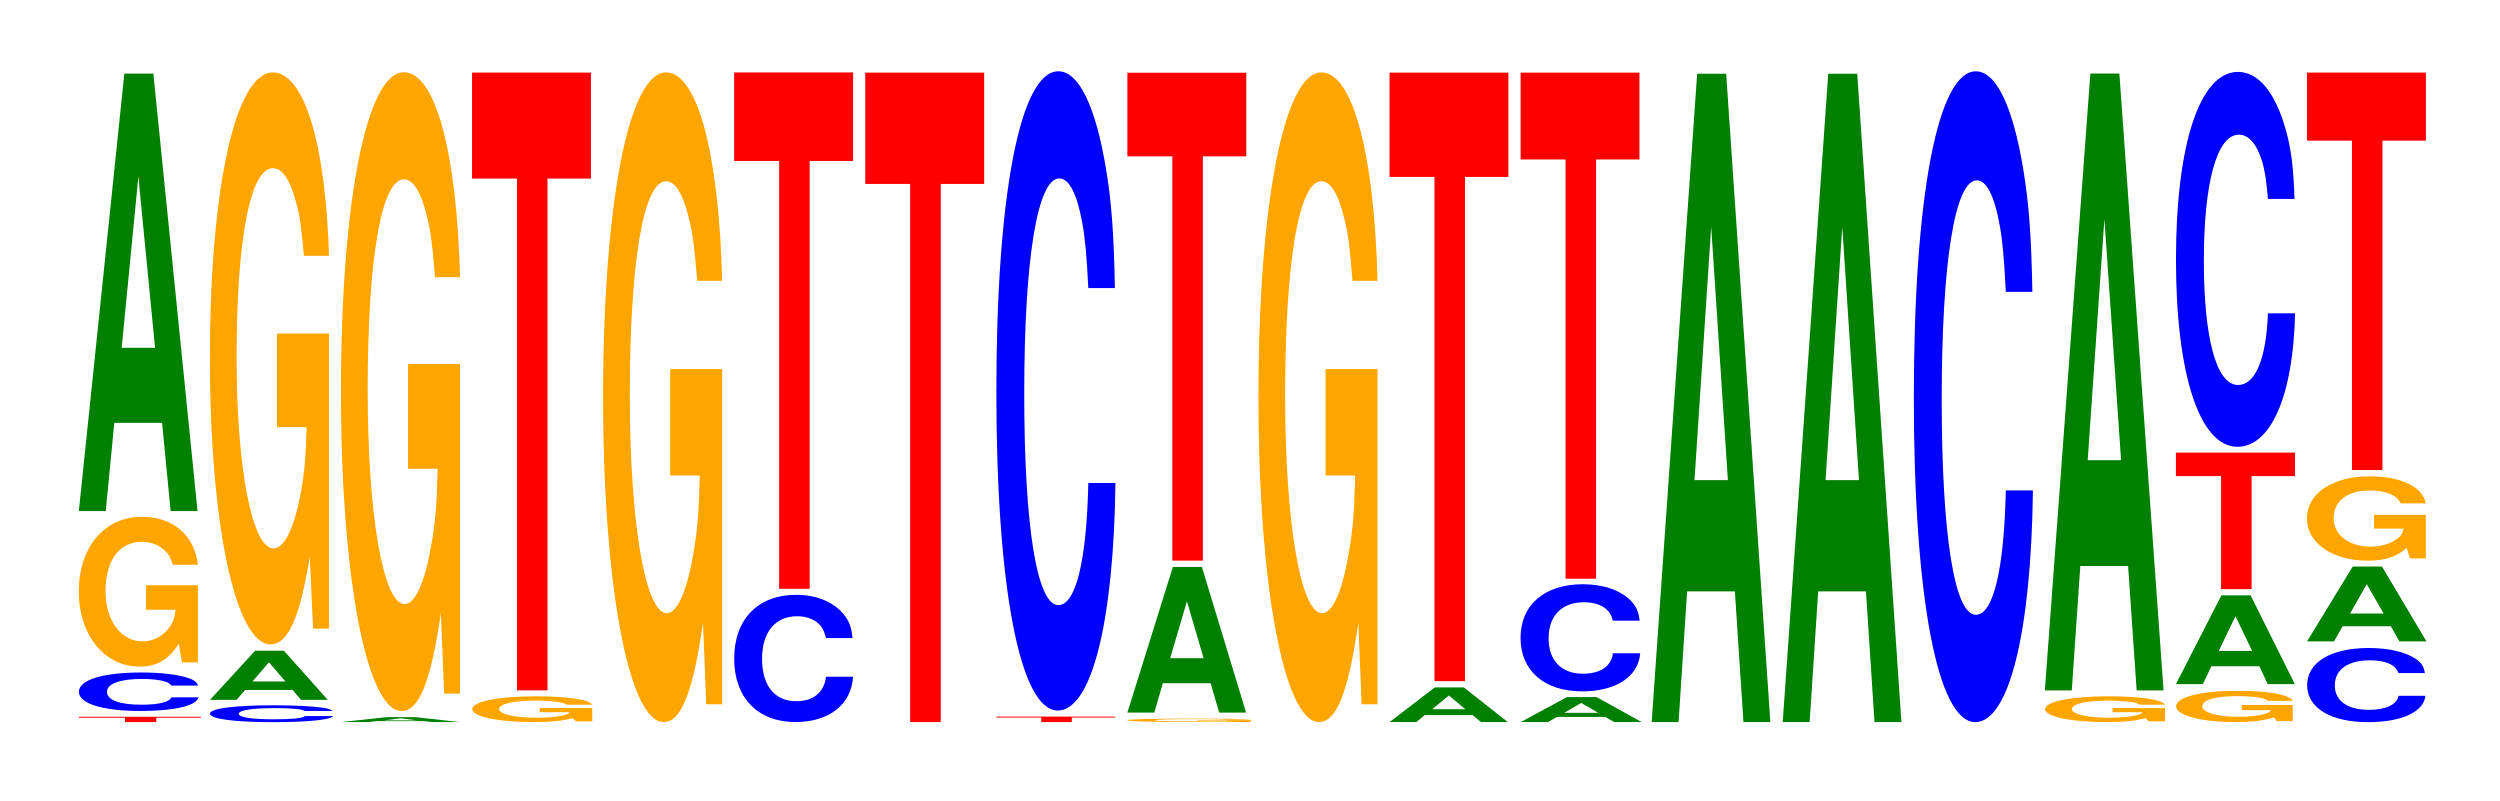
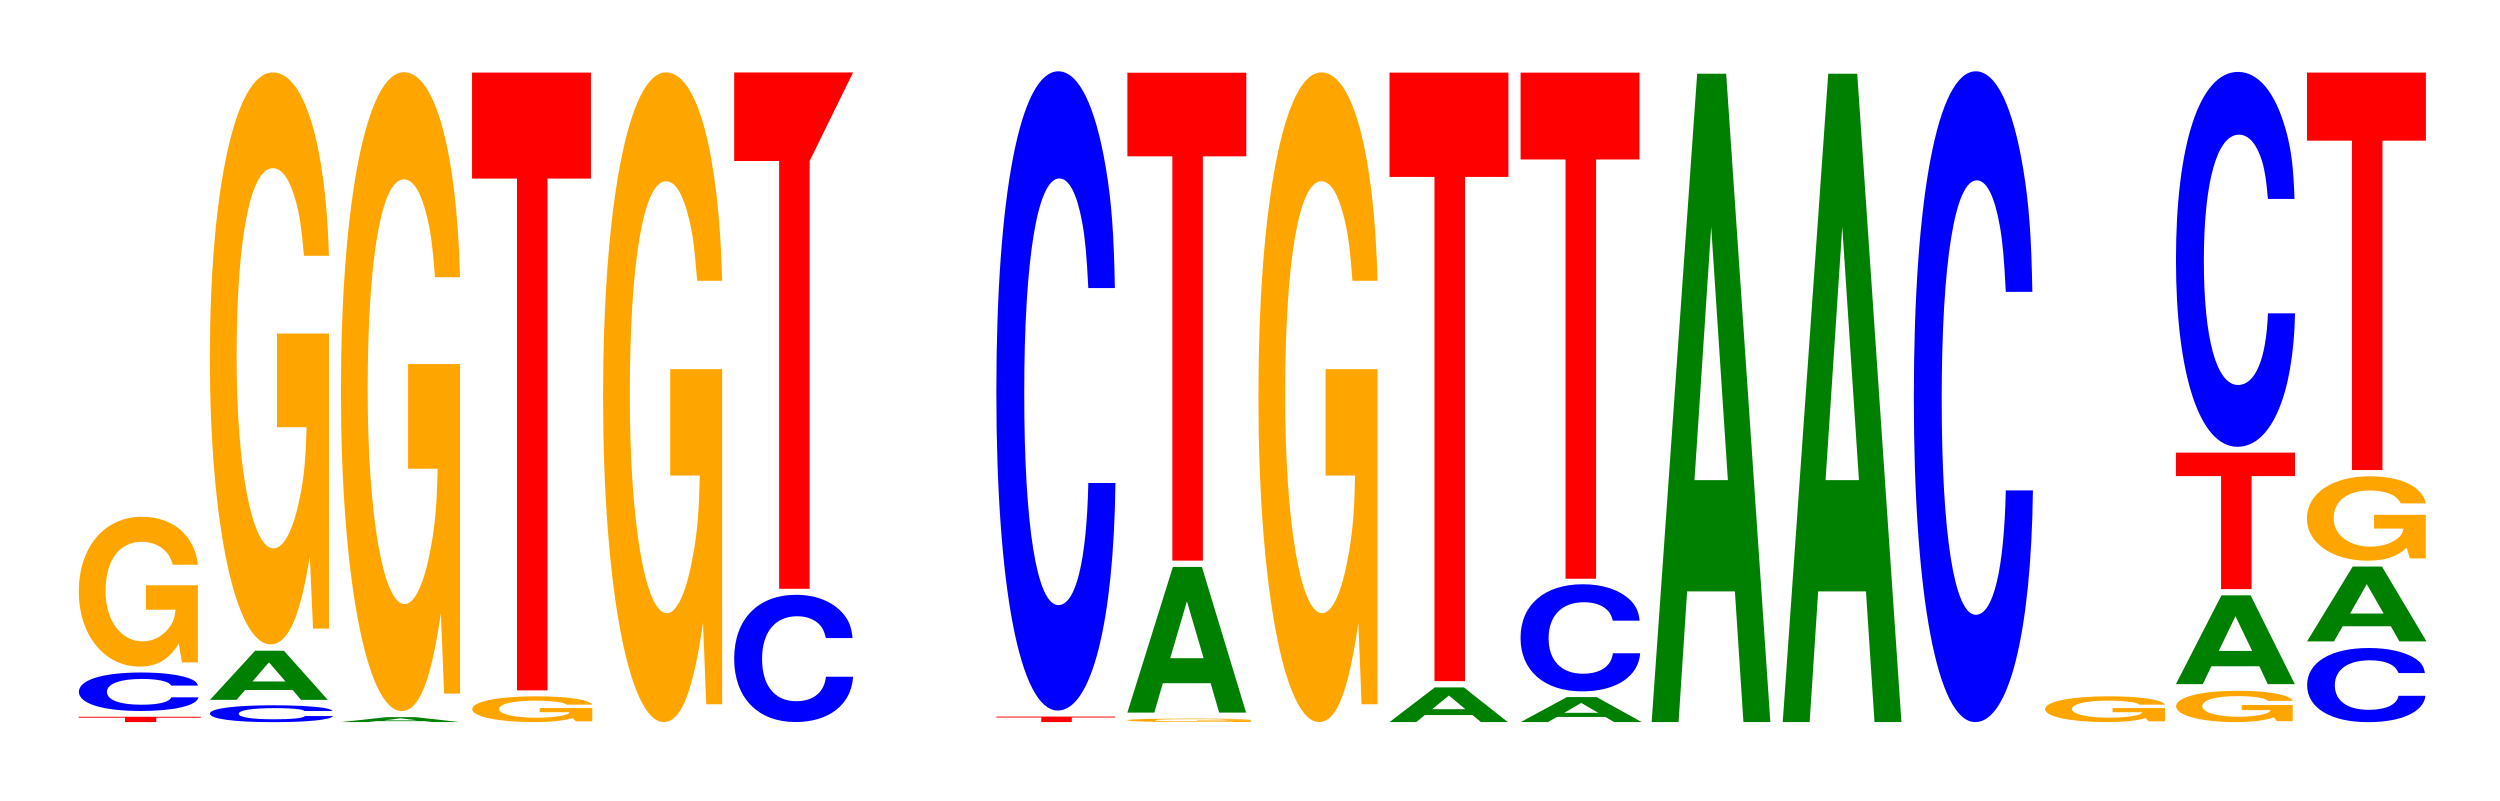
<svg xmlns="http://www.w3.org/2000/svg" xmlns:xlink="http://www.w3.org/1999/xlink" width="206pt" height="66pt" viewBox="0 0 206 66" version="1.1">
  <defs>
    <g>
      <symbol overflow="visible" id="glyph0-0">
        <path style="stroke:none;" d="M 6.625 -0.359 L 10.297 -0.359 L 10.297 -0.438 L 0.234 -0.438 L 0.234 -0.359 L 4.047 -0.359 L 4.047 0 L 6.625 0 Z M 6.625 -0.359 " />
      </symbol>
      <symbol overflow="visible" id="glyph1-0">
        <path style="stroke:none;" d="M 10.484 -2 C 10.406 -2.266 10.203 -2.438 9.734 -2.609 C 8.875 -2.906 7.484 -3.078 5.812 -3.078 C 2.641 -3.078 0.672 -2.469 0.672 -1.484 C 0.672 -0.516 2.625 0.094 5.75 0.094 C 8.531 0.094 10.391 -0.344 10.531 -1.031 L 8.281 -1.031 C 8.156 -0.641 7.234 -0.422 5.812 -0.422 C 4.031 -0.422 2.984 -0.812 2.984 -1.484 C 2.984 -2.156 4.078 -2.547 5.891 -2.547 C 6.688 -2.547 7.344 -2.469 7.781 -2.328 C 8.031 -2.25 8.156 -2.172 8.281 -2 Z M 10.484 -2 " />
      </symbol>
      <symbol overflow="visible" id="glyph2-0">
        <path style="stroke:none;" d="M 10.422 -6.328 L 6.141 -6.328 L 6.141 -4.312 L 8.578 -4.312 C 8.516 -3.656 8.375 -3.25 8.047 -2.828 C 7.516 -2.109 6.719 -1.703 5.859 -1.703 C 4.094 -1.703 2.812 -3.406 2.812 -5.828 C 2.812 -8.375 3.938 -9.906 5.797 -9.906 C 6.562 -9.906 7.203 -9.656 7.688 -9.188 C 8 -8.906 8.156 -8.625 8.359 -8.016 L 10.422 -8.016 C 10.156 -10.438 8.375 -11.969 5.797 -11.969 C 2.719 -11.969 0.609 -9.469 0.609 -5.797 C 0.609 -2.234 2.719 0.375 5.609 0.375 C 7.047 0.375 8.016 -0.188 8.844 -1.516 L 9.109 0.031 L 10.422 0.031 Z M 10.422 -6.328 " />
      </symbol>
      <symbol overflow="visible" id="glyph3-0">
-         <path style="stroke:none;" d="M 7.234 -7.266 L 7.938 0 L 10.156 0 L 6.516 -36.047 L 4.125 -36.047 L 0.375 0 L 2.594 0 L 3.297 -7.266 Z M 6.656 -13.453 L 3.906 -13.453 L 5.281 -27.547 Z M 6.656 -13.453 " />
-       </symbol>
+         </symbol>
      <symbol overflow="visible" id="glyph4-0">
        <path style="stroke:none;" d="M 10.797 -0.875 C 10.719 -0.984 10.516 -1.062 10.016 -1.141 C 9.141 -1.266 7.703 -1.344 5.984 -1.344 C 2.719 -1.344 0.703 -1.078 0.703 -0.656 C 0.703 -0.219 2.703 0.047 5.922 0.047 C 8.781 0.047 10.703 -0.156 10.844 -0.453 L 8.531 -0.453 C 8.391 -0.281 7.453 -0.188 5.984 -0.188 C 4.141 -0.188 3.078 -0.359 3.078 -0.641 C 3.078 -0.938 4.188 -1.109 6.062 -1.109 C 6.891 -1.109 7.562 -1.078 8.016 -1.016 C 8.266 -0.984 8.391 -0.938 8.531 -0.875 Z M 10.797 -0.875 " />
      </symbol>
      <symbol overflow="visible" id="glyph5-0">
        <path style="stroke:none;" d="M 7.188 -0.812 L 7.875 0 L 10.078 0 L 6.469 -4.047 L 4.094 -4.047 L 0.375 0 L 2.562 0 L 3.266 -0.812 Z M 6.594 -1.516 L 3.875 -1.516 L 5.234 -3.094 Z M 6.594 -1.516 " />
      </symbol>
      <symbol overflow="visible" id="glyph6-0">
        <path style="stroke:none;" d="M 10.422 -24.188 L 6.141 -24.188 L 6.141 -16.469 L 8.578 -16.469 C 8.516 -13.938 8.375 -12.406 8.047 -10.797 C 7.516 -8.078 6.719 -6.484 5.859 -6.484 C 4.094 -6.484 2.812 -13.016 2.812 -22.266 C 2.812 -31.953 3.938 -37.812 5.797 -37.812 C 6.562 -37.812 7.203 -36.891 7.688 -35.094 C 8 -33.984 8.156 -32.938 8.359 -30.594 L 10.422 -30.594 C 10.156 -39.844 8.375 -45.703 5.797 -45.703 C 2.719 -45.703 0.609 -36.156 0.609 -22.141 C 0.609 -8.516 2.719 1.422 5.609 1.422 C 7.047 1.422 8.016 -0.734 8.844 -5.797 L 9.109 0.125 L 10.422 0.125 Z M 10.422 -24.188 " />
      </symbol>
      <symbol overflow="visible" id="glyph7-0">
        <path style="stroke:none;" d="M 7.234 -0.078 L 7.938 0 L 10.156 0 L 6.516 -0.406 L 4.125 -0.406 L 0.375 0 L 2.594 0 L 3.297 -0.078 Z M 6.656 -0.141 L 3.906 -0.141 L 5.281 -0.312 Z M 6.656 -0.141 " />
      </symbol>
      <symbol overflow="visible" id="glyph8-0">
        <path style="stroke:none;" d="M 10.422 -27.016 L 6.141 -27.016 L 6.141 -18.391 L 8.578 -18.391 C 8.516 -15.578 8.375 -13.844 8.047 -12.062 C 7.516 -9.031 6.719 -7.234 5.859 -7.234 C 4.094 -7.234 2.812 -14.547 2.812 -24.875 C 2.812 -35.688 3.938 -42.234 5.797 -42.234 C 6.562 -42.234 7.203 -41.203 7.688 -39.203 C 8 -37.969 8.156 -36.797 8.359 -34.172 L 10.422 -34.172 C 10.156 -44.516 8.375 -51.062 5.797 -51.062 C 2.719 -51.062 0.609 -40.375 0.609 -24.734 C 0.609 -9.516 2.719 1.578 5.609 1.578 C 7.047 1.578 8.016 -0.828 8.844 -6.484 L 9.109 0.141 L 10.422 0.141 Z M 10.422 -27.016 " />
      </symbol>
      <symbol overflow="visible" id="glyph9-0">
        <path style="stroke:none;" d="M 10.516 -1.094 L 6.188 -1.094 L 6.188 -0.75 L 8.641 -0.75 C 8.594 -0.625 8.438 -0.562 8.109 -0.484 C 7.578 -0.359 6.766 -0.297 5.906 -0.297 C 4.125 -0.297 2.844 -0.594 2.844 -1 C 2.844 -1.438 3.969 -1.703 5.859 -1.703 C 6.625 -1.703 7.266 -1.656 7.766 -1.578 C 8.078 -1.531 8.234 -1.484 8.422 -1.375 L 10.516 -1.375 C 10.25 -1.797 8.438 -2.062 5.844 -2.062 C 2.734 -2.062 0.625 -1.625 0.625 -1 C 0.625 -0.391 2.75 0.062 5.656 0.062 C 7.109 0.062 8.078 -0.031 8.906 -0.266 L 9.172 0 L 10.516 0 Z M 10.516 -1.094 " />
      </symbol>
      <symbol overflow="visible" id="glyph10-0">
        <path style="stroke:none;" d="M 6.453 -42.172 L 10.031 -42.172 L 10.031 -50.906 L 0.234 -50.906 L 0.234 -42.172 L 3.938 -42.172 L 3.938 0 L 6.453 0 Z M 6.453 -42.172 " />
      </symbol>
      <symbol overflow="visible" id="glyph11-0">
        <path style="stroke:none;" d="M 10.422 -27.469 L 6.141 -27.469 L 6.141 -18.703 L 8.578 -18.703 C 8.516 -15.828 8.375 -14.078 8.047 -12.266 C 7.516 -9.172 6.719 -7.359 5.859 -7.359 C 4.094 -7.359 2.812 -14.781 2.812 -25.297 C 2.812 -36.297 3.938 -42.953 5.797 -42.953 C 6.562 -42.953 7.203 -41.891 7.688 -39.859 C 8 -38.609 8.156 -37.406 8.359 -34.75 L 10.422 -34.75 C 10.156 -45.266 8.375 -51.922 5.797 -51.922 C 2.719 -51.922 0.609 -41.062 0.609 -25.156 C 0.609 -9.672 2.719 1.609 5.609 1.609 C 7.047 1.609 8.016 -0.844 8.844 -6.578 L 9.109 0.141 L 10.422 0.141 Z M 10.422 -27.469 " />
      </symbol>
      <symbol overflow="visible" id="glyph12-0">
        <path style="stroke:none;" d="M 10.422 -6.609 C 10.344 -7.484 10.141 -8.031 9.672 -8.594 C 8.812 -9.609 7.438 -10.172 5.781 -10.172 C 2.625 -10.172 0.672 -8.156 0.672 -4.906 C 0.672 -1.703 2.609 0.312 5.719 0.312 C 8.484 0.312 10.328 -1.125 10.469 -3.422 L 8.234 -3.422 C 8.094 -2.141 7.203 -1.406 5.781 -1.406 C 4 -1.406 2.969 -2.703 2.969 -4.891 C 2.969 -7.094 4.047 -8.406 5.859 -8.406 C 6.641 -8.406 7.297 -8.156 7.734 -7.688 C 7.984 -7.406 8.094 -7.141 8.234 -6.609 Z M 10.422 -6.609 " />
      </symbol>
      <symbol overflow="visible" id="glyph13-0">
-         <path style="stroke:none;" d="M 6.453 -35.25 L 10.031 -35.25 L 10.031 -42.547 L 0.234 -42.547 L 0.234 -35.25 L 3.938 -35.25 L 3.938 0 L 6.453 0 Z M 6.453 -35.25 " />
+         <path style="stroke:none;" d="M 6.453 -35.25 L 10.031 -42.547 L 0.234 -42.547 L 0.234 -35.25 L 3.938 -35.25 L 3.938 0 L 6.453 0 Z M 6.453 -35.25 " />
      </symbol>
      <symbol overflow="visible" id="glyph14-0">
-         <path style="stroke:none;" d="M 6.453 -44.344 L 10.031 -44.344 L 10.031 -53.516 L 0.234 -53.516 L 0.234 -44.344 L 3.938 -44.344 L 3.938 0 L 6.453 0 Z M 6.453 -44.344 " />
-       </symbol>
+         </symbol>
      <symbol overflow="visible" id="glyph15-0">
        <path style="stroke:none;" d="M 6.453 -0.375 L 10.016 -0.375 L 10.016 -0.453 L 0.234 -0.453 L 0.234 -0.375 L 3.938 -0.375 L 3.938 0 L 6.453 0 Z M 6.453 -0.375 " />
      </symbol>
      <symbol overflow="visible" id="glyph16-0">
        <path style="stroke:none;" d="M 10.438 -33.234 C 10.359 -37.578 10.172 -40.344 9.688 -43.172 C 8.828 -48.266 7.453 -51.094 5.781 -51.094 C 2.641 -51.094 0.672 -40.953 0.672 -24.688 C 0.672 -8.547 2.625 1.578 5.734 1.578 C 8.5 1.578 10.344 -5.656 10.484 -17.172 L 8.25 -17.172 C 8.109 -10.75 7.219 -7.109 5.781 -7.109 C 4.016 -7.109 2.969 -13.578 2.969 -24.547 C 2.969 -35.656 4.062 -42.266 5.859 -42.266 C 6.656 -42.266 7.312 -41.031 7.75 -38.609 C 8 -37.234 8.109 -35.922 8.25 -33.234 Z M 10.438 -33.234 " />
      </symbol>
      <symbol overflow="visible" id="glyph17-0">
        <path style="stroke:none;" d="M 10.828 -0.156 L 6.391 -0.156 L 6.391 -0.109 L 8.906 -0.109 C 8.844 -0.078 8.703 -0.078 8.359 -0.062 C 7.812 -0.047 6.984 -0.047 6.094 -0.047 C 4.25 -0.047 2.922 -0.078 2.922 -0.141 C 2.922 -0.203 4.094 -0.234 6.031 -0.234 C 6.828 -0.234 7.5 -0.234 8 -0.219 C 8.312 -0.219 8.484 -0.203 8.688 -0.188 L 10.828 -0.188 C 10.562 -0.25 8.703 -0.281 6.016 -0.281 C 2.812 -0.281 0.641 -0.234 0.641 -0.141 C 0.641 -0.047 2.828 0 5.828 0 C 7.328 0 8.328 0 9.188 -0.031 L 9.453 0 L 10.828 0 Z M 10.828 -0.156 " />
      </symbol>
      <symbol overflow="visible" id="glyph18-0">
        <path style="stroke:none;" d="M 7.234 -2.422 L 7.938 0 L 10.156 0 L 6.516 -12 L 4.125 -12 L 0.375 0 L 2.594 0 L 3.297 -2.422 Z M 6.656 -4.484 L 3.906 -4.484 L 5.281 -9.172 Z M 6.656 -4.484 " />
      </symbol>
      <symbol overflow="visible" id="glyph19-0">
        <path style="stroke:none;" d="M 6.453 -33.312 L 10.031 -33.312 L 10.031 -40.203 L 0.234 -40.203 L 0.234 -33.312 L 3.938 -33.312 L 3.938 0 L 6.453 0 Z M 6.453 -33.312 " />
      </symbol>
      <symbol overflow="visible" id="glyph20-0">
        <path style="stroke:none;" d="M 7.219 -0.578 L 7.906 0 L 10.125 0 L 6.5 -2.859 L 4.109 -2.859 L 0.375 0 L 2.578 0 L 3.281 -0.578 Z M 6.625 -1.062 L 3.891 -1.062 L 5.266 -2.188 Z M 6.625 -1.062 " />
      </symbol>
      <symbol overflow="visible" id="glyph21-0">
        <path style="stroke:none;" d="M 6.453 -41.547 L 10.031 -41.547 L 10.031 -50.141 L 0.234 -50.141 L 0.234 -41.547 L 3.938 -41.547 L 3.938 0 L 6.453 0 Z M 6.453 -41.547 " />
      </symbol>
      <symbol overflow="visible" id="glyph22-0">
        <path style="stroke:none;" d="M 7.359 -0.422 L 8.078 0 L 10.344 0 L 6.625 -2.062 L 4.188 -2.062 L 0.375 0 L 2.625 0 L 3.359 -0.422 Z M 6.766 -0.766 L 3.969 -0.766 L 5.359 -1.578 Z M 6.766 -0.766 " />
      </symbol>
      <symbol overflow="visible" id="glyph23-0">
        <path style="stroke:none;" d="M 10.484 -5.562 C 10.406 -6.297 10.203 -6.75 9.734 -7.234 C 8.875 -8.078 7.484 -8.562 5.812 -8.562 C 2.641 -8.562 0.672 -6.859 0.672 -4.141 C 0.672 -1.438 2.625 0.266 5.75 0.266 C 8.531 0.266 10.391 -0.953 10.531 -2.875 L 8.281 -2.875 C 8.156 -1.797 7.234 -1.188 5.812 -1.188 C 4.031 -1.188 2.984 -2.281 2.984 -4.109 C 2.984 -5.969 4.078 -7.078 5.891 -7.078 C 6.688 -7.078 7.344 -6.875 7.781 -6.469 C 8.031 -6.234 8.156 -6.016 8.281 -5.562 Z M 10.484 -5.562 " />
      </symbol>
      <symbol overflow="visible" id="glyph24-0">
        <path style="stroke:none;" d="M 6.453 -34.547 L 10.031 -34.547 L 10.031 -41.703 L 0.234 -41.703 L 0.234 -34.547 L 3.938 -34.547 L 3.938 0 L 6.453 0 Z M 6.453 -34.547 " />
      </symbol>
      <symbol overflow="visible" id="glyph25-0">
        <path style="stroke:none;" d="M 7.234 -10.766 L 7.938 0 L 10.156 0 L 6.516 -53.422 L 4.125 -53.422 L 0.375 0 L 2.594 0 L 3.297 -10.766 Z M 6.656 -19.938 L 3.906 -19.938 L 5.281 -40.812 Z M 6.656 -19.938 " />
      </symbol>
      <symbol overflow="visible" id="glyph26-0">
        <path style="stroke:none;" d="M 10.438 -33.844 C 10.359 -38.266 10.172 -41.062 9.688 -43.953 C 8.828 -49.141 7.453 -52.016 5.781 -52.016 C 2.641 -52.016 0.672 -41.703 0.672 -25.125 C 0.672 -8.703 2.625 1.609 5.734 1.609 C 8.5 1.609 10.344 -5.75 10.484 -17.484 L 8.25 -17.484 C 8.109 -10.953 7.219 -7.234 5.781 -7.234 C 4.016 -7.234 2.969 -13.828 2.969 -25 C 2.969 -36.297 4.062 -43.031 5.859 -43.031 C 6.656 -43.031 7.312 -41.766 7.75 -39.312 C 8 -37.906 8.109 -36.578 8.25 -33.844 Z M 10.438 -33.844 " />
      </symbol>
      <symbol overflow="visible" id="glyph27-0">
-         <path style="stroke:none;" d="M 7.234 -10.25 L 7.938 0 L 10.156 0 L 6.516 -50.828 L 4.125 -50.828 L 0.375 0 L 2.594 0 L 3.297 -10.25 Z M 6.656 -18.969 L 3.906 -18.969 L 5.281 -38.828 Z M 6.656 -18.969 " />
-       </symbol>
+         </symbol>
      <symbol overflow="visible" id="glyph28-0">
        <path style="stroke:none;" d="M 10.219 -1.328 L 6.016 -1.328 L 6.016 -0.906 L 8.406 -0.906 C 8.359 -0.766 8.203 -0.672 7.891 -0.594 C 7.375 -0.438 6.578 -0.359 5.75 -0.359 C 4.016 -0.359 2.766 -0.719 2.766 -1.219 C 2.766 -1.75 3.859 -2.062 5.688 -2.062 C 6.438 -2.062 7.078 -2.016 7.547 -1.922 C 7.844 -1.859 8 -1.797 8.188 -1.672 L 10.219 -1.672 C 9.969 -2.188 8.203 -2.5 5.672 -2.5 C 2.656 -2.5 0.609 -1.984 0.609 -1.219 C 0.609 -0.469 2.672 0.078 5.5 0.078 C 6.922 0.078 7.859 -0.047 8.672 -0.312 L 8.922 0 L 10.219 0 Z M 10.219 -1.328 " />
      </symbol>
      <symbol overflow="visible" id="glyph29-0">
        <path style="stroke:none;" d="M 7.25 -1.469 L 7.938 0 L 10.172 0 L 6.531 -7.312 L 4.125 -7.312 L 0.375 0 L 2.594 0 L 3.297 -1.469 Z M 6.656 -2.734 L 3.906 -2.734 L 5.281 -5.594 Z M 6.656 -2.734 " />
      </symbol>
      <symbol overflow="visible" id="glyph30-0">
        <path style="stroke:none;" d="M 6.469 -9.312 L 10.047 -9.312 L 10.047 -11.25 L 0.234 -11.25 L 0.234 -9.312 L 3.953 -9.312 L 3.953 0 L 6.469 0 Z M 6.469 -9.312 " />
      </symbol>
      <symbol overflow="visible" id="glyph31-0">
        <path style="stroke:none;" d="M 10.438 -19.484 C 10.359 -22.031 10.172 -23.641 9.688 -25.297 C 8.828 -28.297 7.453 -29.953 5.781 -29.953 C 2.641 -29.953 0.672 -24.016 0.672 -14.469 C 0.672 -5.016 2.625 0.938 5.734 0.938 C 8.5 0.938 10.344 -3.312 10.484 -10.062 L 8.25 -10.062 C 8.109 -6.312 7.219 -4.156 5.781 -4.156 C 4.016 -4.156 2.969 -7.969 2.969 -14.391 C 2.969 -20.891 4.062 -24.781 5.859 -24.781 C 6.656 -24.781 7.312 -24.047 7.75 -22.641 C 8 -21.828 8.109 -21.062 8.25 -19.484 Z M 10.438 -19.484 " />
      </symbol>
      <symbol overflow="visible" id="glyph32-0">
        <path style="stroke:none;" d="M 10.375 -3.859 C 10.297 -4.359 10.109 -4.688 9.641 -5.016 C 8.781 -5.594 7.406 -5.922 5.75 -5.922 C 2.625 -5.922 0.672 -4.75 0.672 -2.859 C 0.672 -0.984 2.609 0.188 5.688 0.188 C 8.453 0.188 10.281 -0.656 10.422 -1.984 L 8.203 -1.984 C 8.062 -1.25 7.172 -0.828 5.75 -0.828 C 3.984 -0.828 2.953 -1.578 2.953 -2.844 C 2.953 -4.141 4.031 -4.906 5.828 -4.906 C 6.625 -4.906 7.281 -4.766 7.703 -4.484 C 7.938 -4.312 8.062 -4.172 8.203 -3.859 Z M 10.375 -3.859 " />
      </symbol>
      <symbol overflow="visible" id="glyph33-0">
        <path style="stroke:none;" d="M 7.281 -1.25 L 7.984 0 L 10.219 0 L 6.547 -6.172 L 4.141 -6.172 L 0.375 0 L 2.594 0 L 3.312 -1.25 Z M 6.688 -2.297 L 3.922 -2.297 L 5.297 -4.719 Z M 6.688 -2.297 " />
      </symbol>
      <symbol overflow="visible" id="glyph34-0">
        <path style="stroke:none;" d="M 10.406 -3.578 L 6.141 -3.578 L 6.141 -2.438 L 8.562 -2.438 C 8.5 -2.062 8.359 -1.828 8.031 -1.594 C 7.516 -1.188 6.703 -0.953 5.859 -0.953 C 4.078 -0.953 2.812 -1.922 2.812 -3.281 C 2.812 -4.719 3.938 -5.578 5.797 -5.578 C 6.562 -5.578 7.203 -5.453 7.688 -5.188 C 8 -5.016 8.156 -4.859 8.344 -4.516 L 10.406 -4.516 C 10.141 -5.891 8.359 -6.75 5.781 -6.75 C 2.703 -6.75 0.609 -5.344 0.609 -3.266 C 0.609 -1.25 2.719 0.203 5.609 0.203 C 7.047 0.203 8.016 -0.109 8.828 -0.859 L 9.094 0.016 L 10.406 0.016 Z M 10.406 -3.578 " />
      </symbol>
      <symbol overflow="visible" id="glyph35-0">
        <path style="stroke:none;" d="M 6.453 -27.141 L 10.031 -27.141 L 10.031 -32.75 L 0.234 -32.75 L 0.234 -27.141 L 3.938 -27.141 L 3.938 0 L 6.453 0 Z M 6.453 -27.141 " />
      </symbol>
    </g>
  </defs>
  <g id="surface1">
    <g style="fill:rgb(100%,0%,0%);fill-opacity:1;">
      <use xlink:href="#glyph0-0" x="6.252" y="59.5" />
    </g>
    <g style="fill:rgb(0%,0%,100%);fill-opacity:1;">
      <use xlink:href="#glyph1-0" x="5.828" y="58.491" />
    </g>
    <g style="fill:rgb(100%,64.647%,0%);fill-opacity:1;">
      <use xlink:href="#glyph2-0" x="5.885" y="54.552" />
    </g>
    <g style="fill:rgb(0%,50.194%,0%);fill-opacity:1;">
      <use xlink:href="#glyph3-0" x="6.121" y="42.111" />
    </g>
    <g style="fill:rgb(0%,0%,100%);fill-opacity:1;">
      <use xlink:href="#glyph4-0" x="16.595" y="59.459" />
    </g>
    <g style="fill:rgb(0%,50.194%,0%);fill-opacity:1;">
      <use xlink:href="#glyph5-0" x="16.928" y="57.669" />
    </g>
    <g style="fill:rgb(100%,64.647%,0%);fill-opacity:1;">
      <use xlink:href="#glyph6-0" x="16.685" y="51.672" />
    </g>
    <g style="fill:rgb(0%,50.194%,0%);fill-opacity:1;">
      <use xlink:href="#glyph7-0" x="27.725" y="59.5" />
    </g>
    <g style="fill:rgb(100%,64.647%,0%);fill-opacity:1;">
      <use xlink:href="#glyph8-0" x="27.485" y="57.014" />
    </g>
    <g style="fill:rgb(100%,64.647%,0%);fill-opacity:1;">
      <use xlink:href="#glyph9-0" x="38.285" y="59.437" />
    </g>
    <g style="fill:rgb(100%,0%,0%);fill-opacity:1;">
      <use xlink:href="#glyph10-0" x="38.663" y="56.887" />
    </g>
    <g style="fill:rgb(100%,64.647%,0%);fill-opacity:1;">
      <use xlink:href="#glyph11-0" x="49.085" y="57.888" />
    </g>
    <g style="fill:rgb(0%,0%,100%);fill-opacity:1;">
      <use xlink:href="#glyph12-0" x="59.825" y="59.185" />
    </g>
    <g style="fill:rgb(100%,0%,0%);fill-opacity:1;">
      <use xlink:href="#glyph13-0" x="60.263" y="48.517" />
    </g>
    <g style="fill:rgb(100%,0%,0%);fill-opacity:1;">
      <use xlink:href="#glyph14-0" x="71.063" y="59.5" />
    </g>
    <g style="fill:rgb(100%,0%,0%);fill-opacity:1;">
      <use xlink:href="#glyph15-0" x="81.863" y="59.5" />
    </g>
    <g style="fill:rgb(0%,0%,100%);fill-opacity:1;">
      <use xlink:href="#glyph16-0" x="81.428" y="56.97" />
    </g>
    <g style="fill:rgb(100%,64.647%,0%);fill-opacity:1;">
      <use xlink:href="#glyph17-0" x="92.243" y="59.493" />
    </g>
    <g style="fill:rgb(0%,50.194%,0%);fill-opacity:1;">
      <use xlink:href="#glyph18-0" x="92.521" y="58.717" />
    </g>
    <g style="fill:rgb(100%,0%,0%);fill-opacity:1;">
      <use xlink:href="#glyph19-0" x="92.663" y="46.195" />
    </g>
    <g style="fill:rgb(100%,64.647%,0%);fill-opacity:1;">
      <use xlink:href="#glyph11-0" x="103.085" y="57.888" />
    </g>
    <g style="fill:rgb(0%,50.194%,0%);fill-opacity:1;">
      <use xlink:href="#glyph20-0" x="114.121" y="59.5" />
    </g>
    <g style="fill:rgb(100%,0%,0%);fill-opacity:1;">
      <use xlink:href="#glyph21-0" x="114.263" y="56.125" />
    </g>
    <g style="fill:rgb(0%,50.194%,0%);fill-opacity:1;">
      <use xlink:href="#glyph22-0" x="124.928" y="59.5" />
    </g>
    <g style="fill:rgb(0%,0%,100%);fill-opacity:1;">
      <use xlink:href="#glyph23-0" x="124.621" y="56.703" />
    </g>
    <g style="fill:rgb(100%,0%,0%);fill-opacity:1;">
      <use xlink:href="#glyph24-0" x="125.063" y="47.688" />
    </g>
    <g style="fill:rgb(0%,50.194%,0%);fill-opacity:1;">
      <use xlink:href="#glyph25-0" x="135.721" y="59.5" />
    </g>
    <g style="fill:rgb(0%,50.194%,0%);fill-opacity:1;">
      <use xlink:href="#glyph25-0" x="146.521" y="59.5" />
    </g>
    <g style="fill:rgb(0%,0%,100%);fill-opacity:1;">
      <use xlink:href="#glyph26-0" x="157.028" y="57.892" />
    </g>
    <g style="fill:rgb(100%,64.647%,0%);fill-opacity:1;">
      <use xlink:href="#glyph9-0" x="167.885" y="59.437" />
    </g>
    <g style="fill:rgb(0%,50.194%,0%);fill-opacity:1;">
      <use xlink:href="#glyph27-0" x="168.121" y="56.887" />
    </g>
    <g style="fill:rgb(100%,64.647%,0%);fill-opacity:1;">
      <use xlink:href="#glyph28-0" x="178.7" y="59.422" />
    </g>
    <g style="fill:rgb(0%,50.194%,0%);fill-opacity:1;">
      <use xlink:href="#glyph29-0" x="178.921" y="56.37" />
    </g>
    <g style="fill:rgb(100%,0%,0%);fill-opacity:1;">
      <use xlink:href="#glyph30-0" x="179.063" y="48.544" />
    </g>
    <g style="fill:rgb(0%,0%,100%);fill-opacity:1;">
      <use xlink:href="#glyph31-0" x="178.628" y="35.878" />
    </g>
    <g style="fill:rgb(0%,0%,100%);fill-opacity:1;">
      <use xlink:href="#glyph32-0" x="189.436" y="59.317" />
    </g>
    <g style="fill:rgb(0%,50.194%,0%);fill-opacity:1;">
      <use xlink:href="#glyph33-0" x="189.725" y="52.853" />
    </g>
    <g style="fill:rgb(100%,64.647%,0%);fill-opacity:1;">
      <use xlink:href="#glyph34-0" x="189.481" y="45.997" />
    </g>
    <g style="fill:rgb(100%,0%,0%);fill-opacity:1;">
      <use xlink:href="#glyph35-0" x="189.863" y="38.731" />
    </g>
  </g>
</svg>